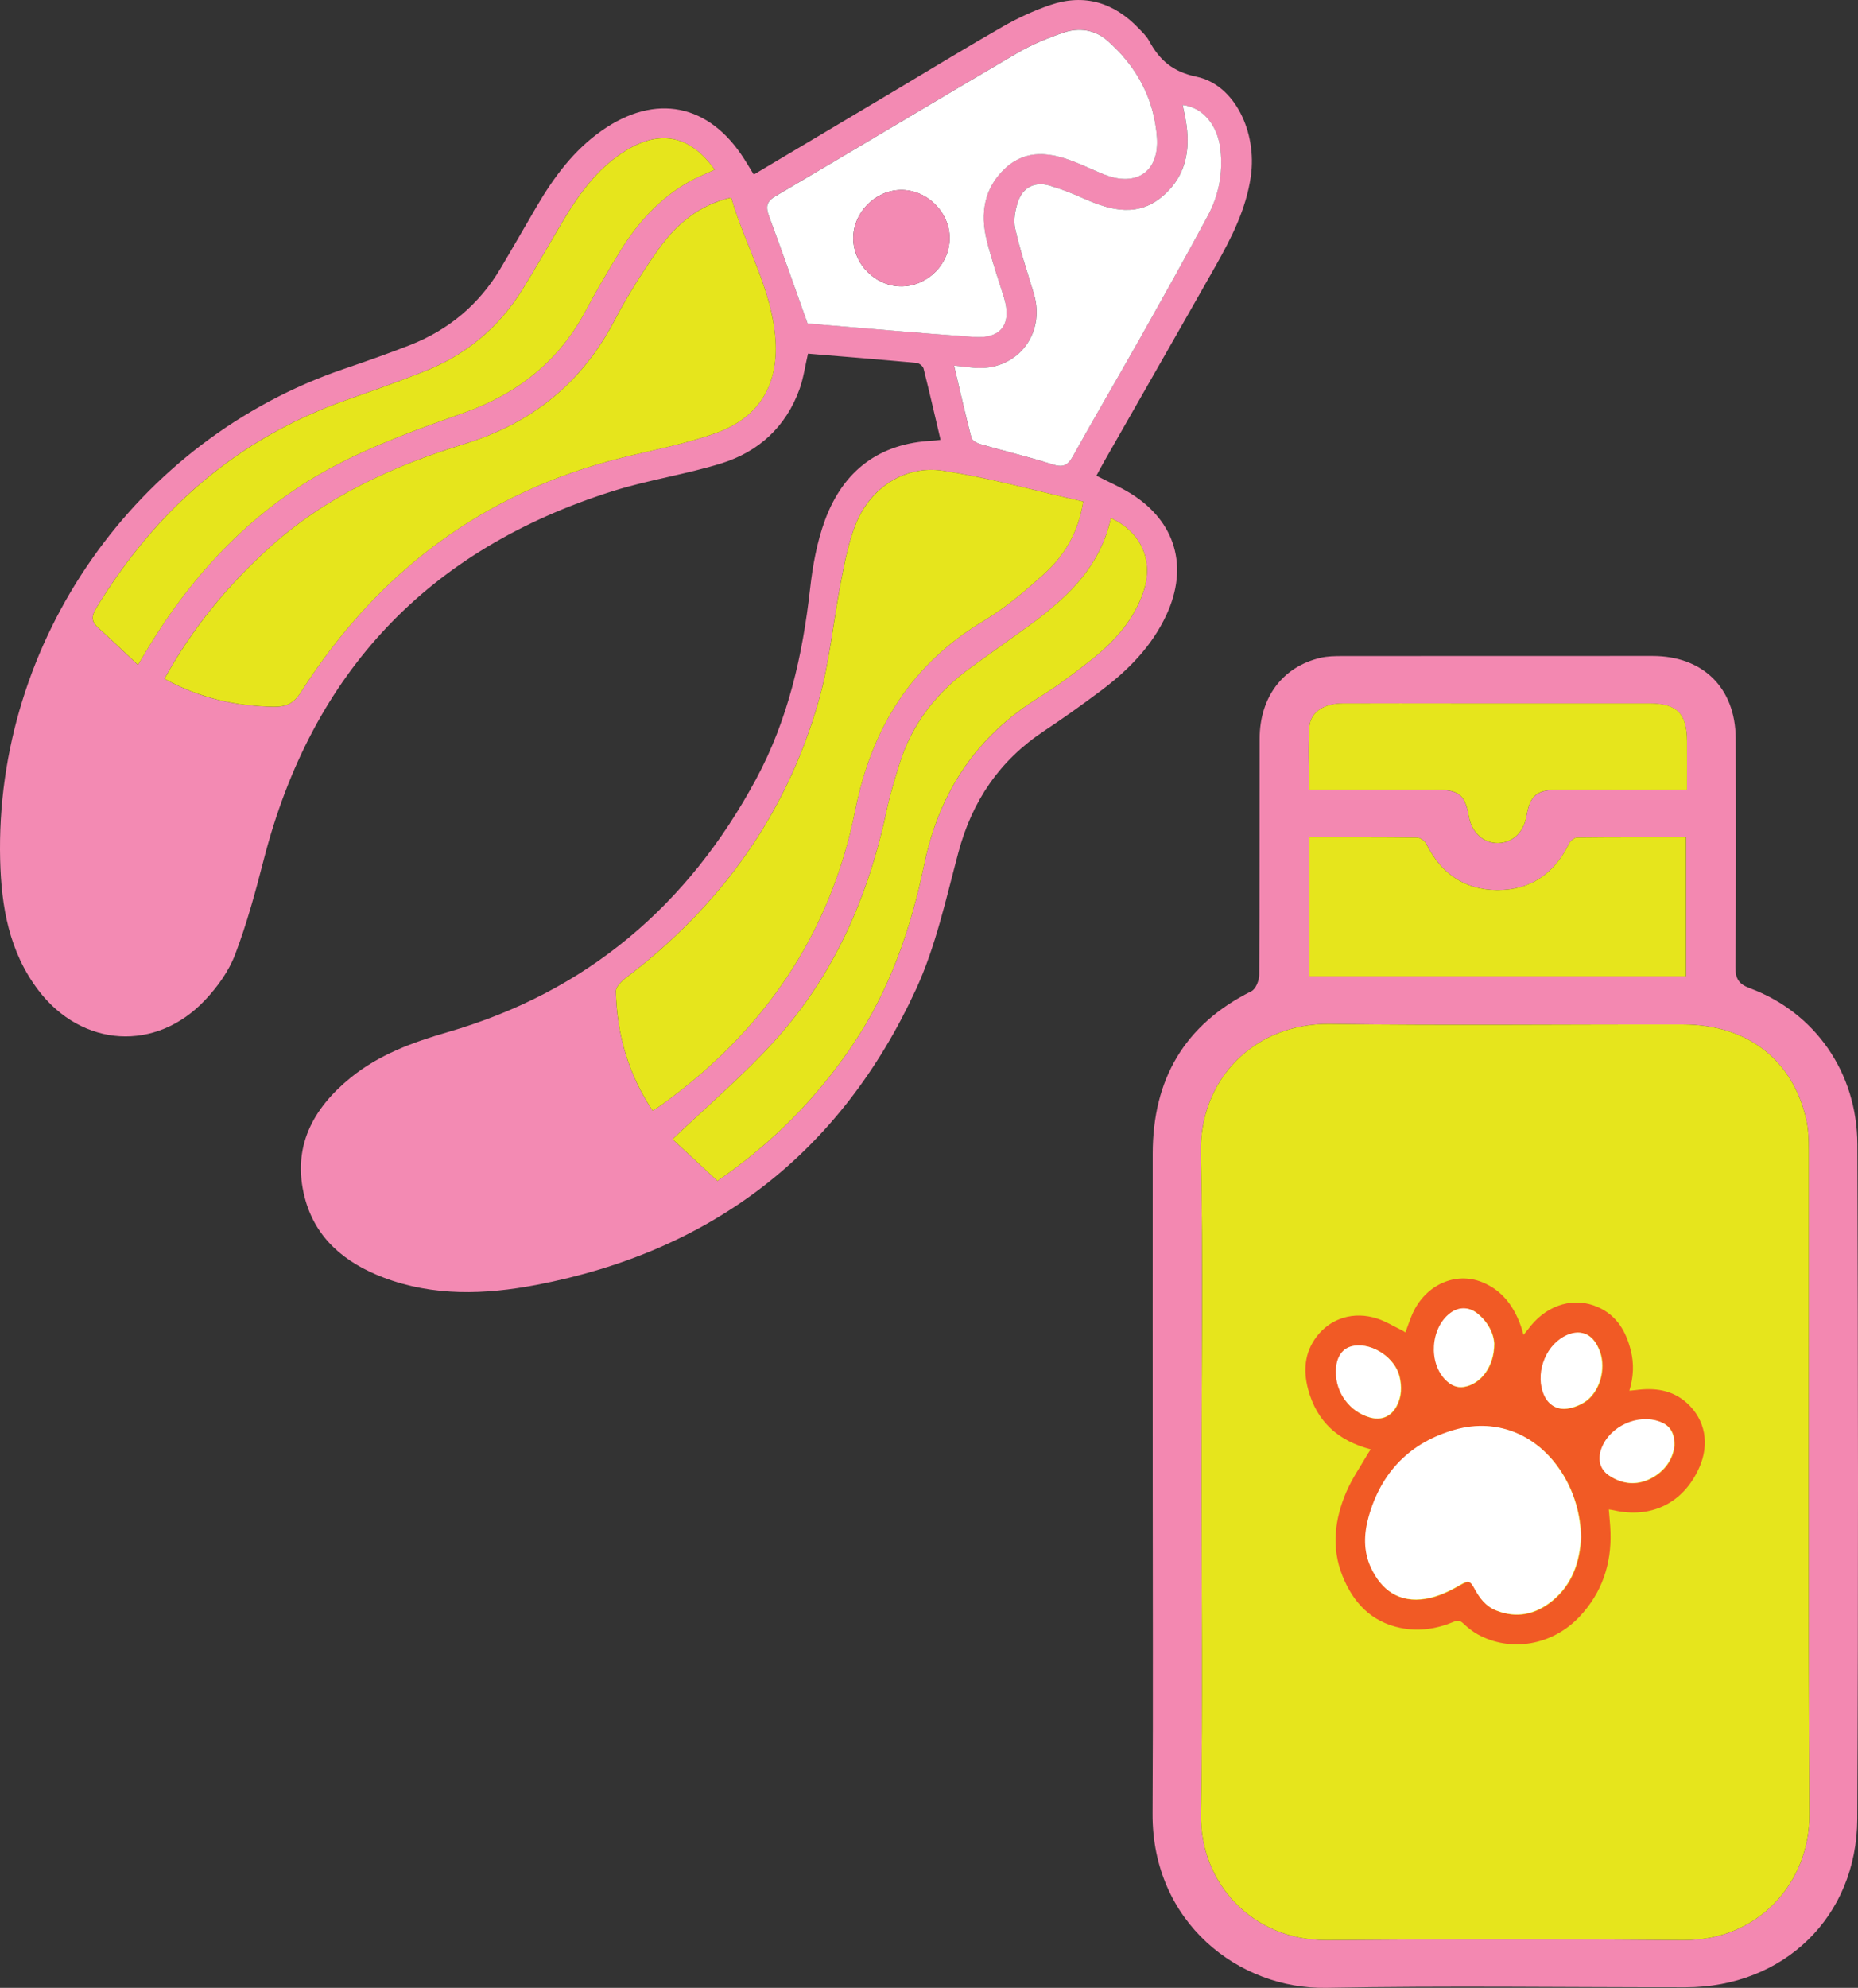
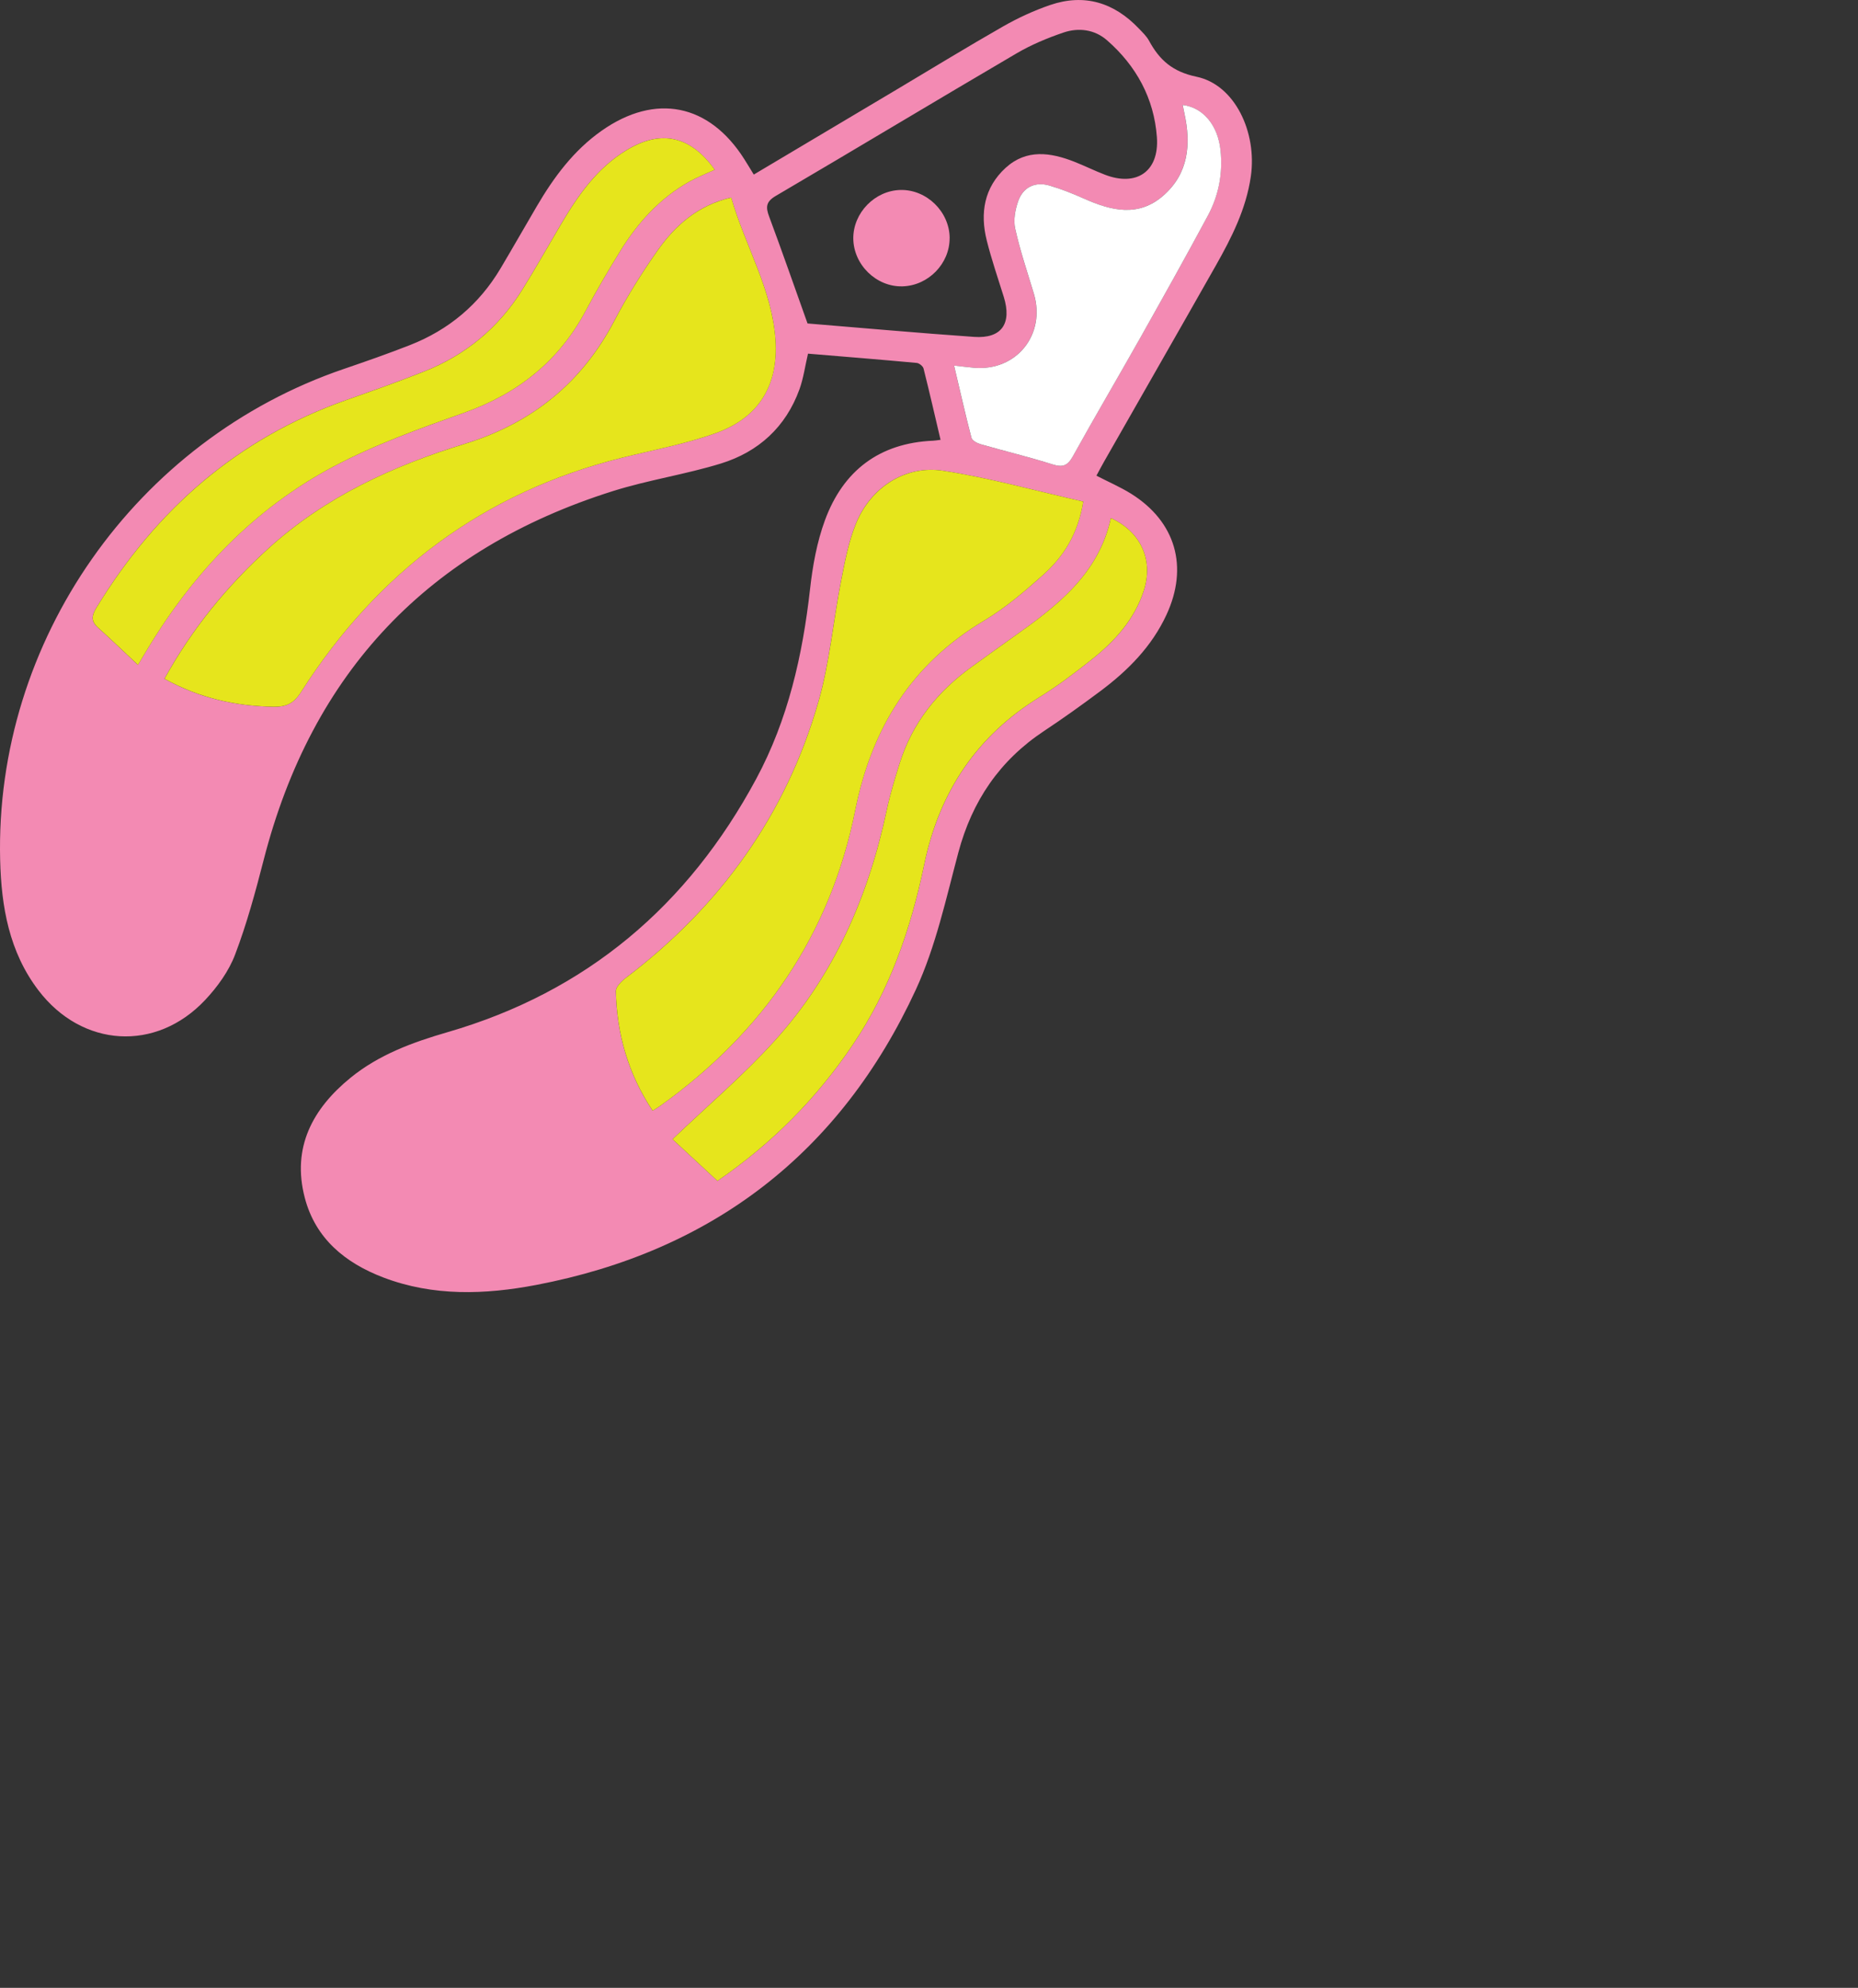
<svg xmlns="http://www.w3.org/2000/svg" width="187" height="200" viewBox="0 0 187 200" fill="none">
  <rect x="0" y="0" width="187" height="200" fill="#333333" stroke="none" />
  <g clip-path="url(#clip0_44_538)">
-     <path d="M186.936 115.141C186.916 107.9 182.663 101.861 176.131 99.433C174.994 99.01 174.662 98.479 174.67 97.296C174.73 89.624 174.73 81.948 174.69 74.275C174.662 69.203 171.383 66 166.327 66C155.917 66 145.511 66 135.104 66.008C134.362 66.012 133.6 66.02 132.886 66.188C129.087 67.09 126.789 70.146 126.777 74.315C126.757 82.239 126.785 90.163 126.737 98.083C126.733 98.646 126.39 99.505 125.955 99.725C119.188 103.096 116.02 108.619 116.016 116.08C116.008 127.043 116.016 138.006 116.016 148.97C116.016 159.933 116.064 171.296 116 182.459C115.94 193.41 124.686 200.168 133.512 200C145.559 199.776 157.609 199.952 169.659 199.944C179.498 199.936 186.876 192.883 186.928 183.014C187.04 160.388 187.008 137.767 186.936 115.141ZM131.785 73.137C131.884 71.655 133.237 70.789 135.088 70.781C138.971 70.765 142.853 70.777 146.736 70.777C153.156 70.777 159.58 70.773 166 70.777C168.765 70.781 169.775 71.791 169.79 74.543C169.798 76.125 169.79 77.706 169.79 79.456C165.262 79.456 160.988 79.451 156.711 79.46C154.676 79.463 153.974 80.075 153.635 82.1C153.363 83.733 152.25 84.795 150.782 84.823C149.321 84.851 148.124 83.777 147.845 82.187C147.454 79.967 146.843 79.46 144.549 79.46C140.328 79.456 136.106 79.456 131.749 79.456C131.749 77.271 131.641 75.194 131.785 73.137ZM169.695 84.232V98.219H131.797V84.232C135.492 84.232 139.071 84.216 142.646 84.264C142.965 84.268 143.424 84.632 143.579 84.947C145.048 87.895 147.422 89.536 150.686 89.552C154.014 89.568 156.428 87.911 157.908 84.899C158.052 84.612 158.447 84.264 158.73 84.26C162.349 84.22 165.976 84.232 169.695 84.232ZM169.411 195.199C157.461 195.099 145.511 195.103 133.564 195.199C126.055 195.255 120.756 189.468 120.872 182.527C121.063 171.368 120.924 160.205 120.924 149.042C120.924 137.879 121.103 127.011 120.86 116.004C120.7 108.555 126.298 102.916 133.864 103.024C145.714 103.191 157.565 103.052 169.415 103.076C175.851 103.088 180.404 106.594 181.785 112.597C182.016 113.604 182.044 114.67 182.044 115.712C182.06 137.986 181.968 160.261 182.108 182.535C182.152 189.412 176.985 195.259 169.411 195.199Z" fill="#F388B1" />
-     <path d="M182.108 182.535C182.152 189.412 176.985 195.259 169.411 195.199C157.461 195.099 145.511 195.103 133.564 195.199C126.055 195.255 120.756 189.468 120.872 182.527C121.063 171.368 120.924 160.205 120.924 149.042C120.924 137.879 121.103 127.011 120.86 116.004C120.7 108.555 126.298 102.916 133.864 103.024C145.714 103.191 157.565 103.052 169.415 103.076C175.851 103.088 180.404 106.594 181.785 112.597C182.016 113.604 182.044 114.67 182.044 115.712C182.06 137.986 181.968 160.26 182.108 182.535Z" fill="#E6E51C" />
    <path d="M131.797 84.232C135.492 84.232 139.067 84.216 142.642 84.264C142.965 84.268 143.42 84.632 143.576 84.947C145.048 87.895 147.418 89.536 150.682 89.552C154.01 89.568 156.424 87.911 157.904 84.899C158.044 84.612 158.443 84.264 158.722 84.26C162.345 84.216 165.968 84.232 169.687 84.232V98.219H131.797V84.232Z" fill="#E6E51C" />
    <path d="M169.791 79.456C165.262 79.456 160.985 79.451 156.711 79.456C154.676 79.456 153.974 80.071 153.635 82.096C153.363 83.729 152.25 84.791 150.778 84.819C149.321 84.847 148.124 83.773 147.845 82.183C147.454 79.963 146.844 79.456 144.549 79.451C140.328 79.451 136.106 79.451 131.749 79.451C131.749 77.267 131.645 75.19 131.785 73.129C131.885 71.651 133.237 70.785 135.093 70.773C138.975 70.753 142.857 70.769 146.74 70.769C153.16 70.769 159.58 70.769 166 70.769C168.765 70.769 169.779 71.779 169.791 74.531C169.799 76.113 169.791 77.694 169.791 79.448V79.456Z" fill="#E6E51C" />
    <path d="M137.969 145.822C134.681 144.968 132.535 143.035 131.661 139.796C131.154 137.914 131.286 136.097 132.507 134.488C133.931 132.607 136.266 131.896 138.628 132.67C139.466 132.946 140.236 133.421 141.034 133.809C141.177 133.877 141.309 133.968 141.449 134.056C141.7 133.393 141.904 132.75 142.179 132.139C143.476 129.28 146.472 127.914 149.158 128.996C151.292 129.859 152.473 131.584 153.164 133.701C153.22 133.869 153.263 134.044 153.339 134.308C153.627 133.949 153.854 133.653 154.089 133.369C155.869 131.205 158.498 130.474 160.837 131.516C162.732 132.359 163.658 133.957 164.136 135.882C164.464 137.2 164.416 138.518 163.989 139.919C164.264 139.891 164.452 139.88 164.635 139.856C166.535 139.6 168.322 139.828 169.798 141.174C171.642 142.851 172.081 145.299 171.011 147.684C169.427 151.218 166.203 152.816 162.421 151.949C162.269 151.913 162.113 151.897 161.918 151.865C161.978 152.656 162.066 153.395 162.09 154.138C162.197 157.385 161.22 160.252 158.993 162.633C156.256 165.556 152.034 166.275 148.707 164.426C148.204 164.147 147.741 163.771 147.318 163.376C146.999 163.076 146.768 162.98 146.329 163.164C144.597 163.891 142.793 164.167 140.93 163.779C137.977 163.164 136.174 161.211 135.104 158.527C133.975 155.691 134.334 152.844 135.495 150.12C136.074 148.758 136.944 147.524 137.686 146.234C137.766 146.098 137.862 145.97 137.961 145.826L137.969 145.822ZM159.157 154.665C159.085 152.416 158.522 150.376 157.401 148.486C155.027 144.492 150.853 142.627 146.452 143.877C141.975 145.147 139.043 148.123 137.782 152.652C137.307 154.357 137.243 156.079 138.005 157.728C139.035 159.961 140.806 161.327 143.544 160.868C144.808 160.656 145.918 160.105 147.007 159.478C147.833 159.002 147.996 159.05 148.451 159.889C148.958 160.824 149.573 161.634 150.598 162.046C152.681 162.88 154.584 162.445 156.26 161.079C158.283 159.426 159.025 157.141 159.157 154.669V154.665ZM150.41 135.211C150.371 134.228 149.824 133.042 148.703 132.151C147.853 131.48 146.839 131.488 145.989 132.131C144.002 133.637 143.771 137.164 145.566 138.897C146.065 139.38 146.66 139.676 147.39 139.548C149.066 139.256 150.418 137.511 150.41 135.207V135.211ZM160.936 135.706C160.773 135.346 160.398 134.52 159.548 134.208C158.929 133.98 158.199 134.068 157.429 134.496C155.454 135.59 154.528 138.386 155.466 140.427C155.913 141.397 156.783 141.884 157.8 141.729C158.838 141.573 159.564 141.062 159.763 140.902C161.212 139.724 161.702 137.387 160.94 135.702L160.936 135.706ZM134.486 138.07C134.486 140.179 135.894 142.06 137.89 142.623C139.055 142.951 140.028 142.547 140.595 141.481C141.098 140.535 141.126 139.528 140.882 138.51C140.439 136.652 138.233 135.155 136.357 135.418C135.156 135.586 134.486 136.537 134.486 138.074V138.07ZM168.558 145.415C168.565 144.133 168.075 143.426 167.121 143.067C164.891 142.228 162.062 143.51 161.224 145.743C160.805 146.857 161.06 147.867 162.006 148.486C163.315 149.349 164.747 149.485 166.143 148.782C167.6 148.047 168.418 146.801 168.561 145.415H168.558Z" fill="#F15A25" />
    <path d="M159.117 154.637C158.986 157.113 158.243 159.398 156.22 161.047C154.545 162.413 152.645 162.848 150.558 162.014C149.533 161.602 148.919 160.788 148.412 159.857C147.957 159.022 147.793 158.97 146.967 159.446C145.878 160.073 144.769 160.624 143.504 160.836C140.763 161.295 138.995 159.929 137.966 157.696C137.204 156.047 137.267 154.329 137.742 152.62C139.007 148.091 141.936 145.119 146.413 143.845C150.814 142.595 154.984 144.46 157.362 148.454C158.483 150.344 159.045 152.384 159.117 154.633V154.637Z" fill="white" />
    <path d="M150.371 135.187C150.379 137.495 149.026 139.236 147.351 139.528C146.62 139.656 146.026 139.356 145.527 138.877C143.735 137.144 143.963 133.613 145.95 132.111C146.8 131.468 147.813 131.46 148.663 132.131C149.784 133.018 150.331 134.208 150.371 135.191V135.187Z" fill="white" />
    <path d="M159.72 140.882C159.524 141.042 158.794 141.549 157.756 141.709C156.739 141.864 155.869 141.377 155.422 140.407C154.485 138.366 155.41 135.57 157.385 134.476C158.155 134.048 158.886 133.96 159.504 134.188C160.354 134.504 160.729 135.326 160.893 135.686C161.655 137.371 161.168 139.704 159.716 140.886L159.72 140.882Z" fill="white" />
-     <path d="M134.446 138.046C134.446 136.509 135.117 135.558 136.318 135.39C138.193 135.127 140.4 136.628 140.842 138.482C141.086 139.5 141.054 140.507 140.555 141.453C139.989 142.523 139.019 142.927 137.85 142.595C135.855 142.032 134.446 140.151 134.446 138.042V138.046Z" fill="white" />
    <path d="M168.518 145.391C168.374 146.777 167.556 148.023 166.1 148.758C164.703 149.461 163.275 149.325 161.962 148.462C161.017 147.843 160.761 146.833 161.18 145.719C162.018 143.486 164.847 142.2 167.077 143.043C168.031 143.402 168.522 144.113 168.514 145.391H168.518Z" fill="white" />
  </g>
  <g clip-path="url(#clip1_44_538)">
    <path d="M75.865 17.564C80.665 14.71 85.421 11.879 90.176 9.051C93.777 6.908 97.348 4.717 100.987 2.642C102.481 1.791 104.072 1.06 105.697 0.503C109.144 -0.67 112.13 0.254 114.623 2.873C114.989 3.256 115.392 3.634 115.641 4.092C116.697 6.038 118.002 7.215 120.43 7.722C124.281 8.525 126.532 13.306 125.891 17.75C125.416 21.036 123.96 23.901 122.369 26.714C118.635 33.304 114.864 39.876 111.112 46.459C110.852 46.913 110.615 47.375 110.351 47.859C111.565 48.488 112.756 48.999 113.843 49.676C118.334 52.485 119.635 57.035 117.402 61.85C115.917 65.057 113.514 67.468 110.743 69.539C108.887 70.924 107.006 72.272 105.079 73.547C100.61 76.508 97.838 80.588 96.451 85.782C95.21 90.431 94.177 95.234 92.178 99.565C84.583 116.005 71.683 125.9 53.963 129.281C48.838 130.257 43.615 130.45 38.577 128.527C34.739 127.062 31.748 124.617 30.673 120.502C29.357 115.456 31.454 111.542 35.3 108.419C38.163 106.095 41.56 104.857 45.037 103.85C59.024 99.803 69.243 91.131 76.114 78.355C79.315 72.401 80.778 65.943 81.529 59.261C81.789 56.929 82.219 54.548 83.022 52.357C84.859 47.352 88.509 44.57 93.92 44.339C94.109 44.331 94.294 44.297 94.663 44.252C94.09 41.818 93.547 39.441 92.951 37.078C92.891 36.84 92.514 36.537 92.261 36.514C88.626 36.178 84.987 35.886 81.322 35.583C81.027 36.848 80.865 38.048 80.466 39.16C79.089 42.969 76.332 45.467 72.561 46.633C68.987 47.735 65.246 48.287 61.682 49.411C43.163 55.249 31.397 67.585 26.537 86.52C25.711 89.734 24.836 92.956 23.659 96.048C23.026 97.714 21.891 99.285 20.658 100.598C15.714 105.872 8.262 105.398 3.873 99.644C0.913 95.768 0.132 91.214 0.015 86.524C-0.532 64.481 13.67 44.256 34.618 37.116C36.846 36.355 39.068 35.58 41.258 34.72C45.154 33.195 48.216 30.636 50.369 27.021C51.602 24.946 52.798 22.849 54.016 20.771C55.739 17.829 57.738 15.127 60.566 13.143C65.974 9.35 71.377 10.433 74.915 16.02C75.224 16.505 75.518 17 75.865 17.564ZM109.027 50.464C104.264 49.389 99.633 48.083 94.916 47.36C91.092 46.773 87.63 49.048 86.156 52.656C85.417 54.461 85.04 56.437 84.663 58.368C83.863 62.434 83.509 66.616 82.374 70.58C79.104 82.012 72.46 91.18 63.032 98.35C62.58 98.694 61.976 99.27 61.984 99.728C62.078 104.058 63.236 108.082 65.683 111.75C66 111.55 66.249 111.406 66.479 111.239C76.796 103.858 83.565 94.057 86.069 81.535C87.725 73.245 91.745 66.802 99.056 62.434C101.191 61.158 103.129 59.504 104.988 57.838C107.032 56.01 108.491 53.746 109.023 50.464H109.027ZM16.555 68.293C20.035 70.228 23.674 71.042 27.536 71.106C28.814 71.129 29.561 70.777 30.293 69.63C37.997 57.558 48.661 49.529 62.606 46.05C65.77 45.259 69.009 44.668 72.064 43.567C76.378 42.011 78.335 38.774 78.048 34.232C77.724 29.114 74.99 24.745 73.591 19.877C70.242 20.65 67.953 22.675 66.151 25.241C64.575 27.486 63.108 29.833 61.833 32.263C58.533 38.562 53.492 42.594 46.749 44.665C39.516 46.887 32.732 49.991 27.031 55.162C22.852 58.955 19.33 63.244 16.551 68.293H16.555ZM81.276 32.544C86.729 32.99 92.382 33.501 98.038 33.895C100.802 34.088 101.862 32.559 101.025 29.867C100.437 27.982 99.792 26.108 99.313 24.197C98.623 21.441 99.045 18.863 101.221 16.879C103.321 14.972 105.739 15.335 108.137 16.277C109.166 16.683 110.158 17.175 111.188 17.572C114.374 18.81 116.682 17.265 116.437 13.813C116.158 9.903 114.359 6.613 111.406 4.043C110.166 2.964 108.559 2.756 107.036 3.274C105.411 3.827 103.793 4.501 102.315 5.368C94.218 10.115 86.175 14.96 78.079 19.711C77.087 20.294 77.053 20.831 77.411 21.789C78.704 25.256 79.922 28.758 81.272 32.536L81.276 32.544ZM13.885 66.897C14.33 66.155 14.598 65.7 14.873 65.246C19.541 57.531 25.605 51.16 33.566 46.936C37.74 44.718 42.265 43.109 46.734 41.515C52.115 39.6 56.229 36.348 58.937 31.283C60.031 29.243 61.2 27.24 62.414 25.272C64.186 22.398 66.403 19.938 69.383 18.269C70.193 17.814 71.068 17.474 71.928 17.072C69.503 13.665 66.528 13.014 63.093 15.085C60.098 16.887 58.175 19.65 56.444 22.584C55.147 24.787 53.891 27.017 52.538 29.186C50.162 32.99 46.855 35.723 42.699 37.37C40.108 38.396 37.48 39.323 34.852 40.247C23.893 44.1 15.695 51.289 9.692 61.162C9.213 61.949 9.145 62.505 9.861 63.145C11.181 64.33 12.46 65.564 13.881 66.897H13.885ZM72.211 118.814C77.754 115.006 82.189 110.494 85.805 105.152C89.55 99.622 91.677 93.448 93.019 86.975C94.535 79.672 98.314 74.028 104.671 70.107C106.47 68.997 108.171 67.703 109.83 66.389C112.164 64.542 114.148 62.38 115.106 59.466C116.116 56.392 114.846 53.507 111.806 52.126C110.547 57.861 106.252 61.071 101.843 64.186C100.505 65.132 99.181 66.102 97.85 67.055C94.38 69.543 91.809 72.715 90.53 76.849C90.059 78.366 89.588 79.896 89.259 81.448C87.415 90.166 83.942 98.119 77.943 104.74C74.817 108.188 71.238 111.224 67.686 114.62C69.002 115.839 70.574 117.296 72.211 118.814ZM96.021 36.783C96.617 39.316 97.148 41.697 97.771 44.051C97.846 44.339 98.366 44.6 98.725 44.702C101.123 45.391 103.555 45.971 105.935 46.724C106.957 47.049 107.451 46.864 107.971 45.917C110.192 41.913 112.523 37.964 114.77 33.974C117.067 29.901 119.352 25.821 121.562 21.702C122.652 19.669 123.078 17.443 122.836 15.115C122.572 12.617 121.098 10.811 119.028 10.561C119.088 10.861 119.145 11.133 119.201 11.409C119.872 14.513 119.623 17.436 117.101 19.662C114.589 21.876 111.851 21.21 109.125 19.995C107.986 19.488 106.821 19.018 105.626 18.67C104.196 18.253 102.982 18.81 102.481 20.214C102.171 21.081 101.979 22.137 102.171 23.008C102.662 25.211 103.393 27.365 104.045 29.534C105.282 33.645 102.303 37.362 98.05 37.003C97.439 36.95 96.828 36.874 96.017 36.783H96.021Z" fill="#F38AB3" />
    <path d="M109.027 50.464C108.495 53.746 107.036 56.01 104.992 57.838C103.129 59.504 101.191 61.158 99.06 62.433C91.748 66.802 87.732 73.245 86.073 81.535C83.569 94.053 76.8 103.854 66.483 111.239C66.249 111.406 66 111.55 65.687 111.75C63.239 108.082 62.082 104.058 61.987 99.728C61.976 99.27 62.583 98.694 63.036 98.35C72.463 91.18 79.108 82.012 82.377 70.58C83.512 66.616 83.867 62.433 84.666 58.368C85.043 56.437 85.42 54.461 86.159 52.656C87.638 49.052 91.1 46.773 94.919 47.36C99.637 48.083 104.264 49.389 109.031 50.464H109.027Z" fill="#E6E51C" />
    <path d="M16.555 68.293C19.334 63.247 22.86 58.955 27.034 55.162C32.732 49.991 39.516 46.883 46.753 44.664C53.492 42.594 58.537 38.562 61.837 32.263C63.108 29.833 64.578 27.486 66.154 25.241C67.953 22.675 70.246 20.65 73.595 19.877C74.99 24.745 77.724 29.114 78.052 34.232C78.342 38.774 76.381 42.015 72.067 43.567C69.013 44.668 65.774 45.263 62.61 46.05C48.668 49.529 38 57.558 30.296 69.63C29.565 70.777 28.818 71.125 27.54 71.106C23.678 71.041 20.039 70.224 16.558 68.293H16.555Z" fill="#E6E51C" />
-     <path d="M81.276 32.544C79.926 28.766 78.708 25.268 77.415 21.797C77.056 20.835 77.09 20.298 78.082 19.718C86.178 14.964 94.218 10.122 102.318 5.375C103.796 4.508 105.414 3.835 107.039 3.282C108.563 2.763 110.169 2.972 111.41 4.05C114.363 6.617 116.161 9.91 116.441 13.821C116.686 17.273 114.378 18.817 111.191 17.58C110.162 17.178 109.166 16.686 108.141 16.285C105.742 15.342 103.325 14.979 101.225 16.887C99.049 18.867 98.626 21.445 99.317 24.204C99.795 26.12 100.44 27.99 101.029 29.875C101.866 32.566 100.806 34.096 98.042 33.903C92.382 33.505 86.733 32.998 81.28 32.551L81.276 32.544ZM95.576 23.939C95.557 21.301 93.26 19.06 90.628 19.113C88.052 19.166 85.862 21.414 85.877 23.988C85.895 26.634 88.196 28.879 90.82 28.811C93.426 28.743 95.591 26.525 95.572 23.939H95.576Z" fill="white" />
    <path d="M13.885 66.897C12.463 65.564 11.185 64.33 9.865 63.145C9.149 62.502 9.216 61.949 9.695 61.162C15.699 51.293 23.897 44.104 34.855 40.247C37.484 39.323 40.112 38.396 42.703 37.37C46.858 35.723 50.166 32.99 52.541 29.186C53.895 27.017 55.147 24.787 56.448 22.584C58.179 19.65 60.106 16.883 63.096 15.085C66.535 13.018 69.507 13.665 71.932 17.072C71.072 17.474 70.197 17.814 69.386 18.269C66.407 19.938 64.19 22.398 62.417 25.272C61.203 27.24 60.03 29.243 58.941 31.283C56.233 36.348 52.119 39.6 46.738 41.515C42.269 43.105 37.744 44.718 33.569 46.936C25.609 51.164 19.545 57.535 14.877 65.246C14.601 65.7 14.334 66.155 13.889 66.897H13.885Z" fill="#E6E51C" />
    <path d="M72.211 118.814C70.574 117.3 69.002 115.842 67.686 114.62C71.242 111.224 74.817 108.188 77.943 104.74C83.946 98.119 87.419 90.162 89.259 81.448C89.587 79.896 90.059 78.366 90.53 76.849C91.812 72.719 94.38 69.543 97.85 67.055C99.181 66.102 100.504 65.132 101.843 64.186C106.251 61.067 110.547 57.861 111.806 52.126C114.846 53.507 116.12 56.392 115.106 59.466C114.144 62.38 112.161 64.542 109.83 66.389C108.167 67.707 106.47 68.997 104.671 70.107C98.31 74.025 94.531 79.669 93.019 86.975C91.677 93.444 89.55 99.622 85.805 105.152C82.189 110.494 77.754 115.006 72.211 118.814Z" fill="#E6E51C" />
    <path d="M96.02 36.783C96.828 36.87 97.438 36.95 98.053 37.003C102.311 37.362 105.286 33.645 104.049 29.534C103.397 27.365 102.665 25.215 102.175 23.008C101.979 22.137 102.175 21.081 102.484 20.214C102.986 18.81 104.2 18.253 105.629 18.67C106.821 19.018 107.99 19.488 109.128 19.995C111.855 21.21 114.593 21.876 117.104 19.662C119.627 17.436 119.88 14.513 119.205 11.409C119.144 11.137 119.091 10.861 119.031 10.561C121.101 10.811 122.58 12.617 122.84 15.115C123.085 17.443 122.659 19.665 121.565 21.702C119.355 25.821 117.066 29.901 114.774 33.974C112.526 37.964 110.196 41.913 107.975 45.917C107.45 46.86 106.96 47.046 105.938 46.724C103.559 45.971 101.126 45.391 98.728 44.702C98.366 44.6 97.849 44.339 97.774 44.051C97.156 41.697 96.624 39.316 96.024 36.783H96.02Z" fill="white" />
    <path d="M95.576 23.939C95.594 26.525 93.43 28.743 90.824 28.811C88.2 28.879 85.899 26.634 85.88 23.988C85.865 21.414 88.052 19.169 90.632 19.113C93.264 19.056 95.561 21.301 95.579 23.939H95.576Z" fill="#F38AB3" />
  </g>
  <defs>
    <clipPath id="clip0_44_538">
-       <rect width="71" height="134" fill="white" transform="translate(116 66)" />
-     </clipPath>
+       </clipPath>
    <clipPath id="clip1_44_538">
      <rect width="126" height="130" fill="white" />
    </clipPath>
  </defs>
</svg>